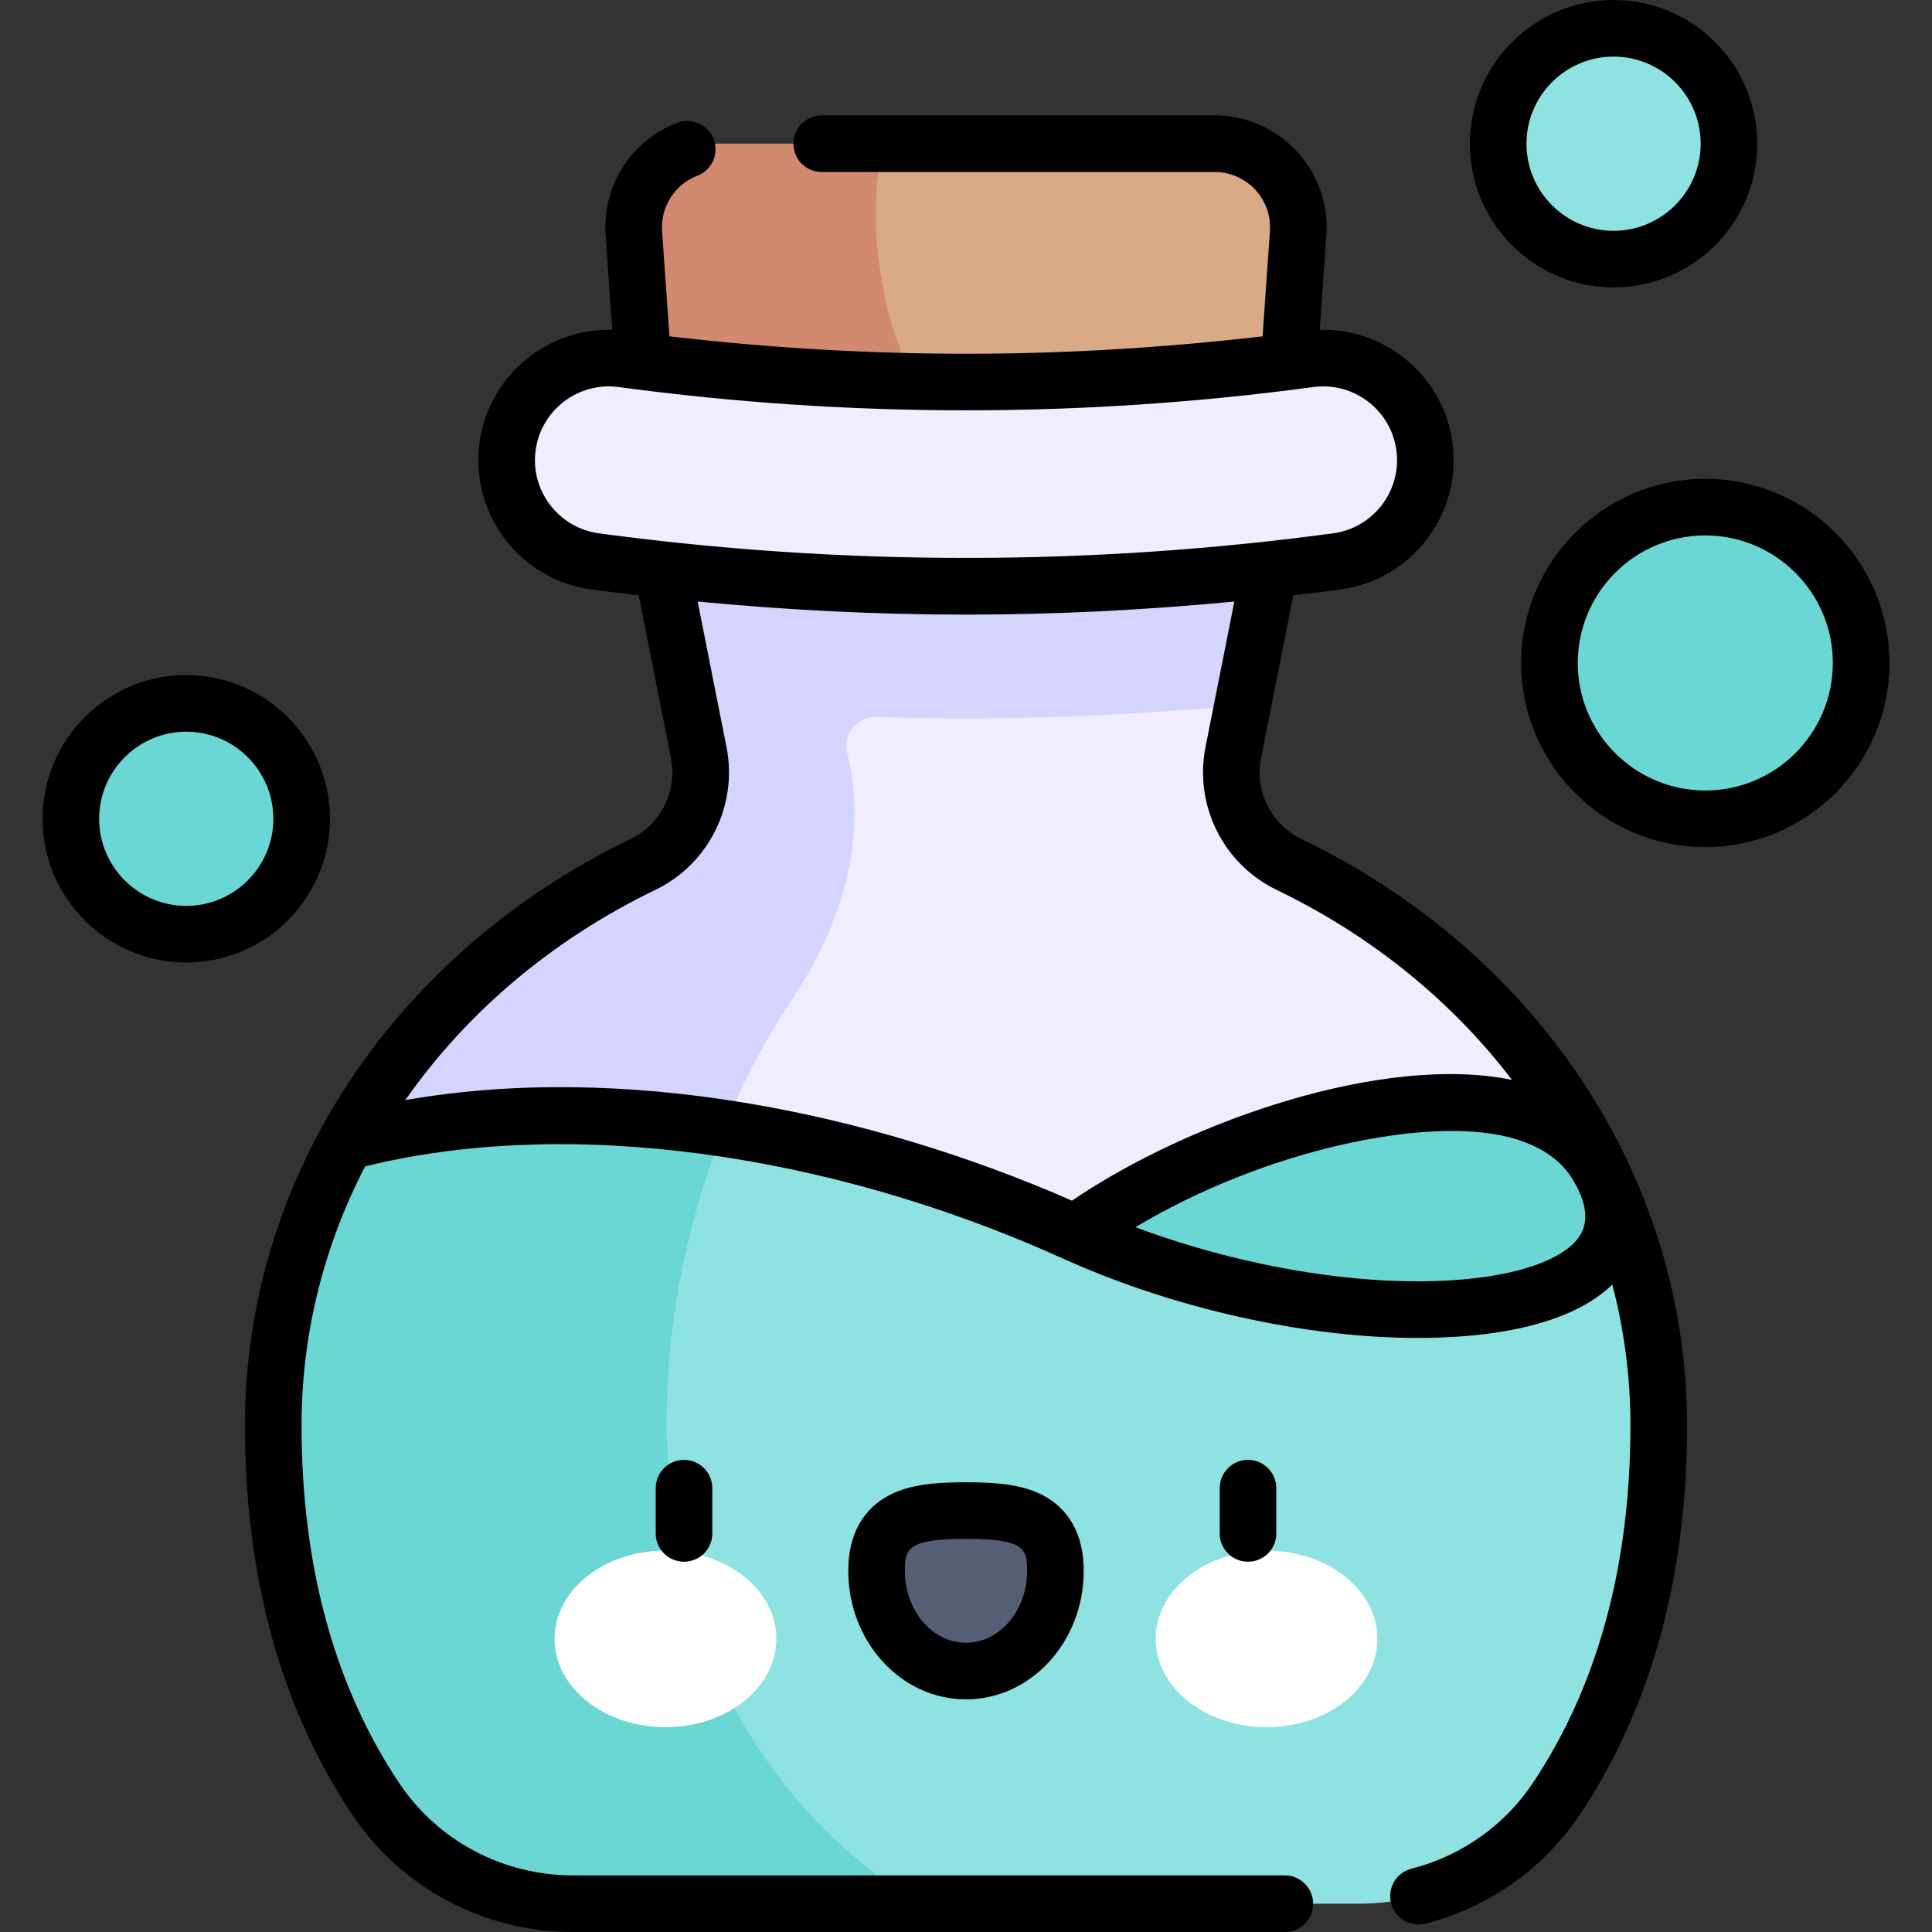
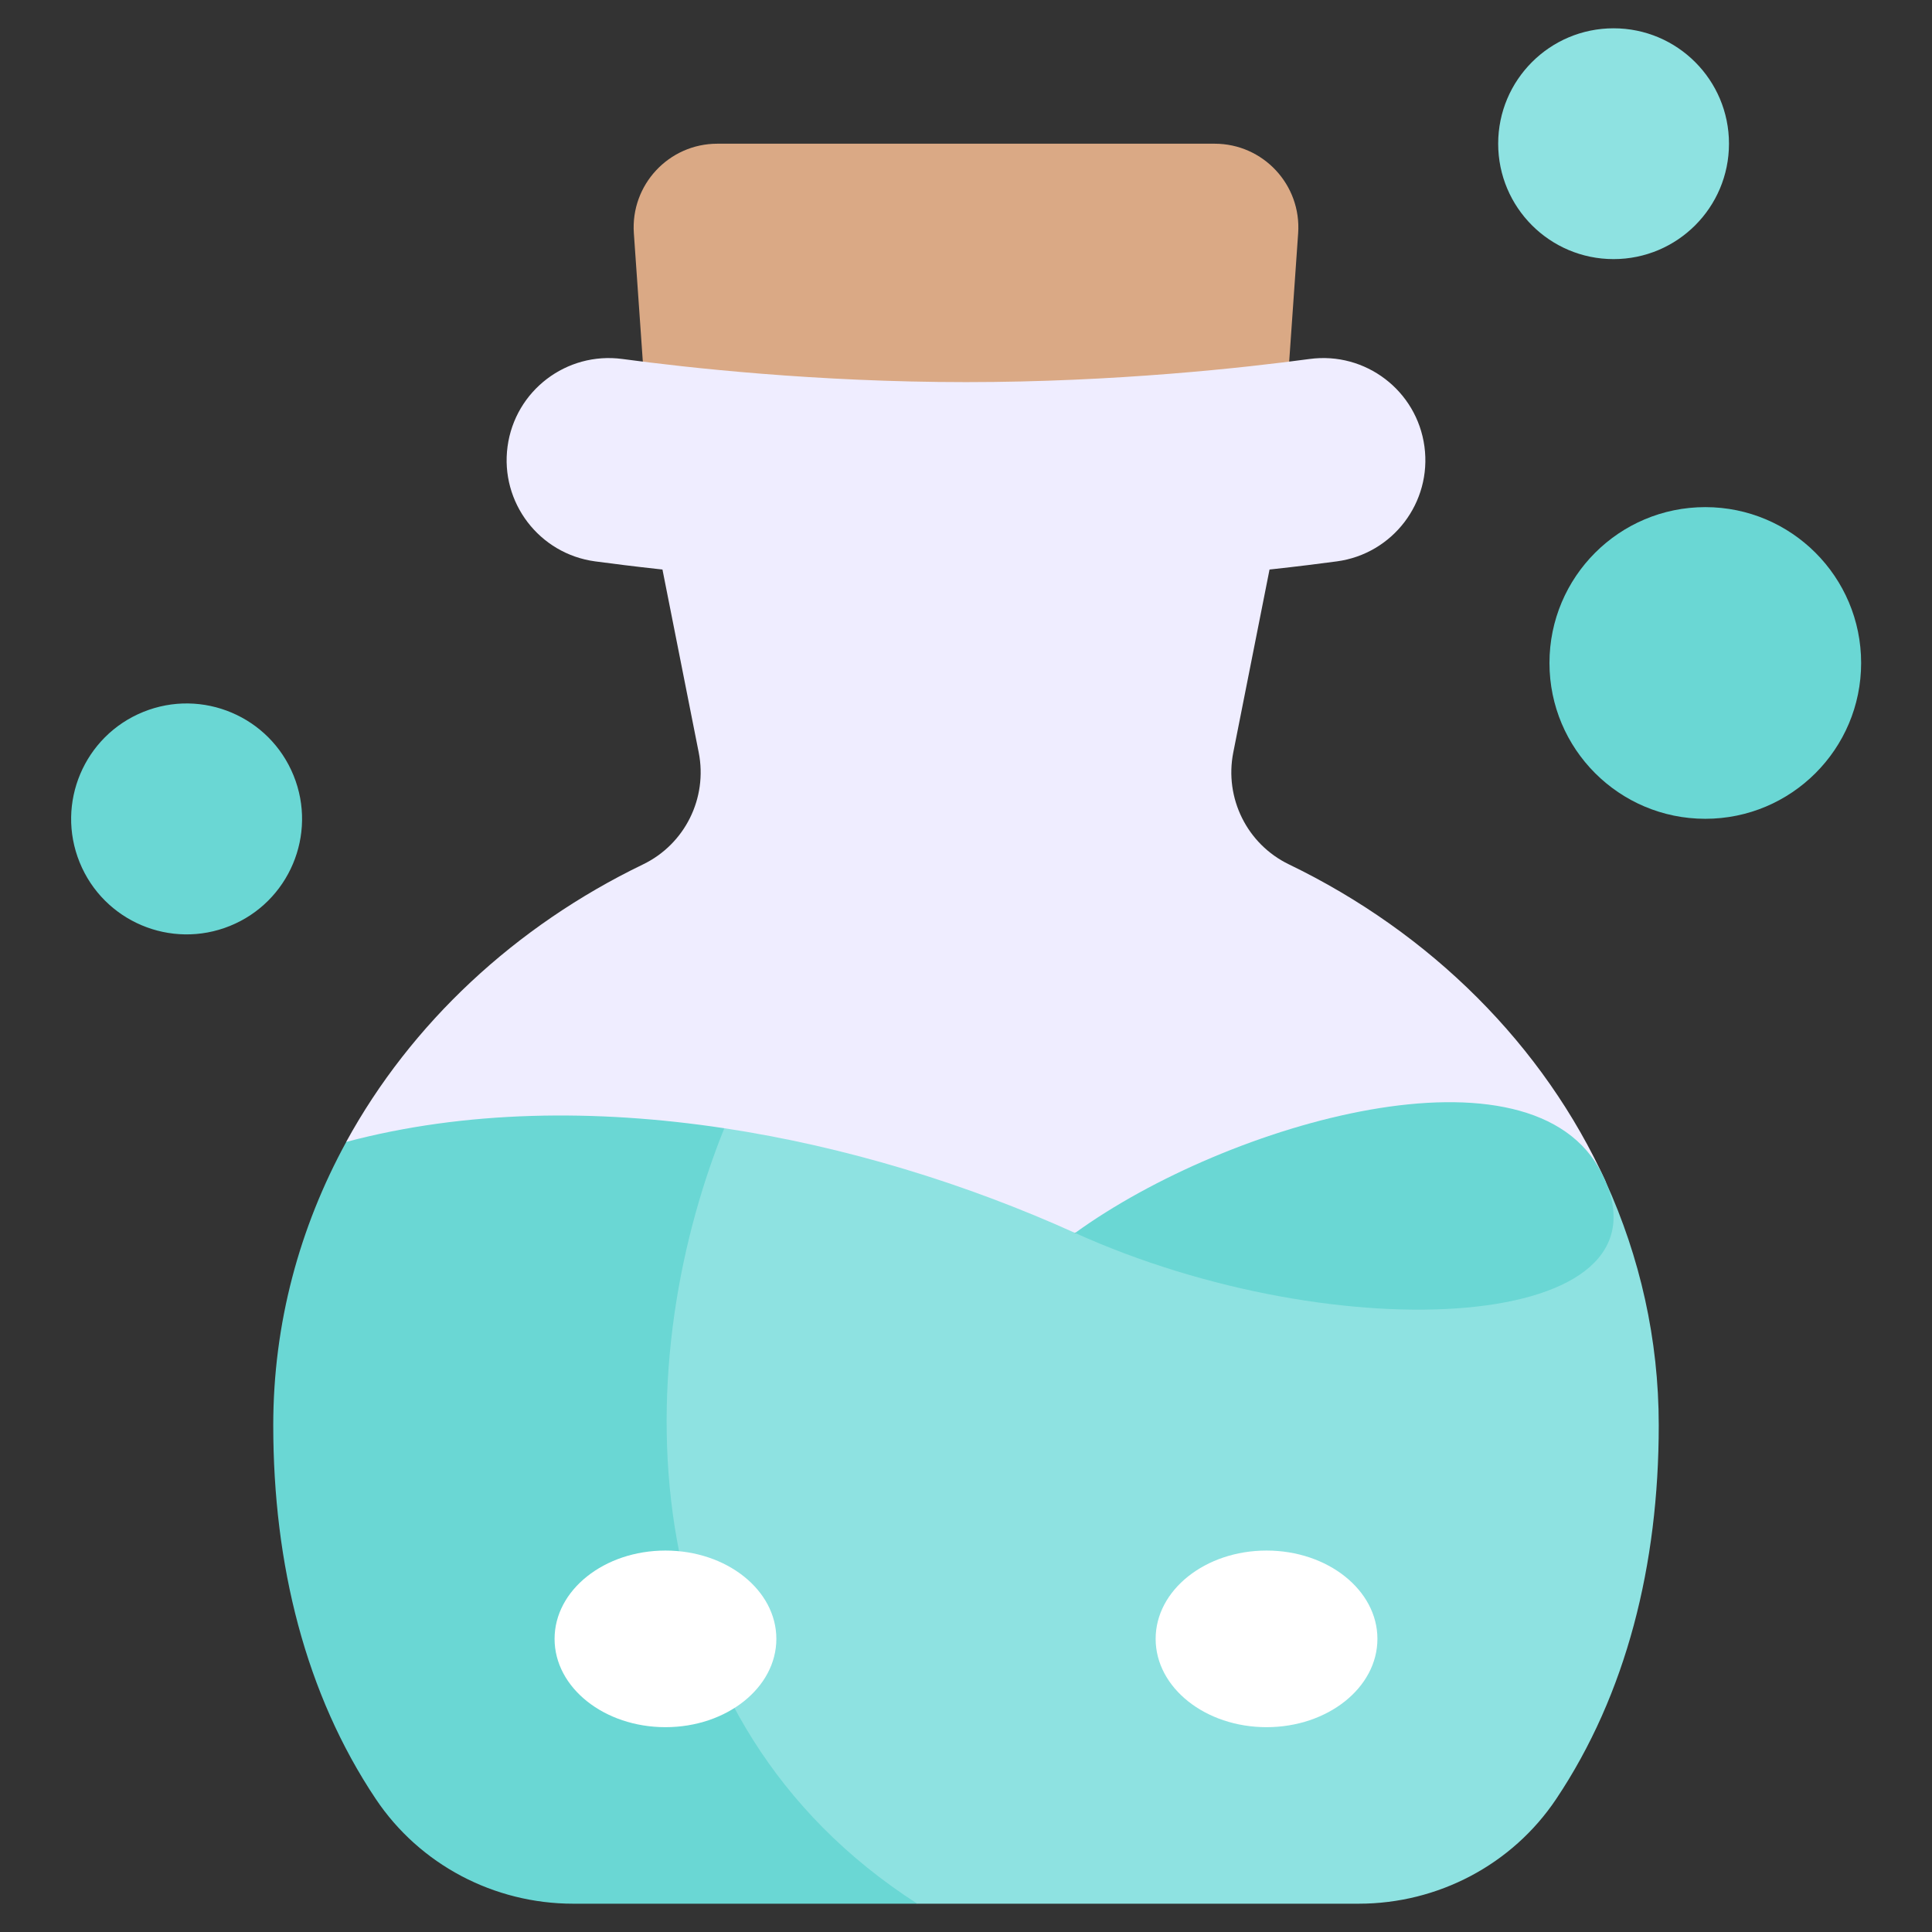
<svg xmlns="http://www.w3.org/2000/svg" id="Capa_1" enable-background="new 0 0 512 512" height="512" viewBox="0 0 512 512" width="512">
  <rect x="0" y="0" width="512" height="512" fill="#333333" stroke="none" />
  <g>
    <path d="m321.893 38.083h-131.786c-12.86 0-23.025 10.9-22.129 23.729l3.486 49.895h169.073l3.486-49.895c.895-12.829-9.27-23.729-22.13-23.729z" fill="#daa985" />
-     <path d="m234.588 38.083h-44.481c-12.86 0-23.025 10.9-22.129 23.729l3.486 49.895h80.053c-17.883-13.377-23.153-56.544-16.929-73.624z" fill="#d2896f" />
    <path d="m91.762 302.619c50.213 48.845 127.651 48.845 193.149 24.13l140.637-13.519.018-.004c-16.459-36.188-46.349-65.979-83.982-84.155-11.102-5.362-17.146-17.579-14.749-29.673l12.883-65.004h-167.435l12.883 65.004c2.397 12.094-3.647 24.311-14.749 29.673-33.891 16.369-61.503 42.158-78.681 73.555z" fill="#efedff" />
-     <path d="m91.762 302.619c24.392 23.728 55.209 35.927 87.961 39.368 5.049-28.997 15.982-56.074 29.997-76.874 15.661-23.244 19.637-46.394 14.801-65.454-1.271-5.01 2.58-9.834 7.746-9.666 7.661.25 15.598.393 23.733.393 27.827 0 53.36-1.671 73.326-3.558l10.392-52.434h-167.435l12.883 65.004c2.397 12.094-3.647 24.311-14.749 29.673-33.891 16.369-61.503 42.158-78.681 73.555z" fill="#d4d4ff" />
    <path d="m256 155.386c-42.818 0-79.962-4.146-98.292-6.617-14.811-1.997-25.198-15.622-23.202-30.433 1.997-14.81 15.62-25.193 30.433-23.202 16.986 2.29 51.403 6.132 91.061 6.132 39.659 0 74.075-3.842 91.06-6.132 14.805-1.995 28.435 8.39 30.433 23.202 1.997 14.811-8.391 28.436-23.201 30.433-18.33 2.471-55.473 6.617-98.292 6.617z" fill="#efedff" />
    <path d="m425.548 313.229-140.637 13.519c-28.765-13.009-60.719-22.875-92.961-27.752-77.468 65.803-63.509 175.73 51.142 205.504h116.994c20.964 0 40.668-10.328 52.325-27.752 18.579-27.77 27.174-62.008 27.174-99.047.001-22.847-5.006-44.617-14.037-64.472z" fill="#8ee2e1" />
    <g fill="#6ad7d4">
-       <path d="m191.951 298.996c-34.225-5.177-68.776-4.729-100.189 3.623-12.367 22.597-19.348 48.09-19.348 75.083 0 37.039 8.594 71.277 27.174 99.047 11.658 17.424 31.361 27.752 52.325 27.752h91.18c-75.467-48.509-77.409-140.319-51.142-205.505z" />
+       <path d="m191.951 298.996c-34.225-5.177-68.776-4.729-100.189 3.623-12.367 22.597-19.348 48.09-19.348 75.083 0 37.039 8.594 71.277 27.174 99.047 11.658 17.424 31.361 27.752 52.325 27.752h91.18c-75.467-48.509-77.409-140.319-51.142-205.505" />
      <path d="m424.609 311.162c20.704 41.924-69.849 47.174-139.697 15.586 40.524-29.347 121.428-52.578 139.697-15.586z" />
      <circle cx="451.922" cy="175.692" r="41.298" />
      <ellipse cx="49.363" cy="216.99" rx="30.583" ry="30.583" transform="matrix(.927 -.376 .376 .927 -77.896 34.434)" />
    </g>
    <circle cx="427.615" cy="38.083" fill="#8ee2e1" r="30.583" />
    <g>
      <g>
        <ellipse cx="176.355" cy="434.316" fill="#fff" rx="29.387" ry="23.403" />
        <ellipse cx="335.645" cy="434.316" fill="#fff" rx="29.387" ry="23.403" />
-         <path d="m279.694 416.335c0-14.643-10.608-16.019-23.694-16.019-13.085 0-23.693 1.376-23.693 16.019s10.608 26.513 23.693 26.513c13.086 0 23.694-11.87 23.694-26.513z" fill="#565e75" />
      </g>
    </g>
-     <path d="m427.615 76.166c20.999 0 38.083-17.084 38.083-38.083-.001-20.999-17.085-38.083-38.083-38.083-20.999 0-38.083 17.084-38.083 38.083s17.084 38.083 38.083 38.083zm0-61.166c12.728 0 23.083 10.355 23.083 23.083s-10.355 23.083-23.083 23.083-23.083-10.355-23.083-23.083 10.355-23.083 23.083-23.083zm-340.169 201.99c0-20.999-17.084-38.083-38.083-38.083s-38.083 17.084-38.083 38.083 17.084 38.083 38.083 38.083c20.999-.001 38.083-17.085 38.083-38.083zm-38.083 23.082c-12.728 0-23.083-10.355-23.083-23.083s10.355-23.083 23.083-23.083 23.083 10.355 23.083 23.083-10.355 23.083-23.083 23.083zm402.558-113.178c-26.907 0-48.798 21.891-48.798 48.798 0 26.908 21.891 48.798 48.798 48.798 26.908 0 48.798-21.891 48.798-48.798.001-26.908-21.89-48.798-48.798-48.798zm0 82.596c-18.636 0-33.798-15.162-33.798-33.798s15.162-33.798 33.798-33.798 33.798 15.162 33.798 33.798-15.161 33.798-33.798 33.798zm-175.775 186.655c-5.449-2.763-11.994-3.329-20.146-3.329s-14.697.566-20.146 3.329c-5.04 2.556-11.047 8.133-11.047 20.19 0 18.755 13.993 34.013 31.193 34.013s31.193-15.258 31.193-34.013c0-12.057-6.007-17.634-11.047-20.19zm-20.146 39.203c-8.929 0-16.193-8.529-16.193-19.013 0-5.907.655-8.519 16.193-8.519s16.193 2.612 16.193 8.519c0 10.484-7.264 19.013-16.193 19.013zm88.846-213.031c-8.01-3.869-12.392-12.695-10.654-21.462l8.539-43.083c4.815-.558 9.036-1.095 12.564-1.57 18.885-2.547 32.177-19.983 29.631-38.867-2.379-17.645-17.763-30.404-35.173-29.928l1.752-25.073c1.197-17.149-12.421-31.751-29.611-31.751h-104.138c-4.142 0-7.5 3.358-7.5 7.5s3.358 7.5 7.5 7.5h104.138c8.47 0 15.245 7.157 14.647 15.706l-1.945 27.846c-51.79 5.994-102.65 6.312-157.19 0l-1.945-27.845c-.452-6.476 3.309-12.395 9.36-14.73 3.865-1.491 5.789-5.833 4.297-9.697-1.491-3.865-5.836-5.789-9.697-4.297-12.233 4.72-19.838 16.683-18.925 29.77l1.752 25.073c-17.415-.475-32.794 12.286-35.174 29.927-2.546 18.884 10.747 36.32 29.632 38.867 3.527.476 7.749 1.013 12.564 1.57l8.539 43.083c1.737 8.767-2.644 17.593-10.654 21.462-63.064 30.46-102.24 89.999-102.24 155.385 0 40.283 9.568 75.011 28.44 103.217 13.021 19.461 34.912 31.08 58.558 31.08h188.578c4.142 0 7.5-3.358 7.5-7.5s-3.358-7.5-7.5-7.5h-188.578c-18.629 0-35.86-9.13-46.092-24.422-17.19-25.695-25.907-57.616-25.907-94.876 0-24.202 5.929-47.544 16.846-68.603 53.112-13.098 121.986-4.041 185.06 24.482 26.049 11.781 56.941 19.345 84.756 20.755 19.146.969 46.907-.574 60.709-13.909 3.145 12.05 4.799 24.541 4.799 37.274 0 37.261-8.716 69.182-25.907 94.876-7.505 11.218-18.918 19.266-32.137 22.661-4.012 1.03-6.429 5.118-5.398 9.13 1.03 4.011 5.117 6.429 9.13 5.398 16.797-4.314 31.312-14.559 40.872-28.848 18.872-28.207 28.44-62.934 28.44-103.217.001-65.385-39.174-124.925-102.238-155.384zm-186.136-80.981c-10.688-1.442-18.212-11.31-16.771-21.997 1.323-9.805 9.742-16.947 19.378-16.947.865 0 1.74.058 2.62.176 61.021 8.228 123.105 8.228 184.124 0 10.689-1.438 20.557 6.083 21.999 16.771 1.441 10.688-6.083 20.556-16.771 21.998-63.846 8.605-129.451 8.778-194.579-.001zm259.176 173.15c2.687 5.446 3.51 10.492-.654 14.8-7.16 7.408-26.275 11.266-49.896 10.07-21.559-1.092-45.105-6.156-66.432-14.138 34.646-20.741 77.056-29.276 98.548-23.956 14.928 3.694 17.55 12.183 18.434 13.224zm-133.808 3.696c-54.163-23.736-119.118-36.702-176.665-26.645 16.096-23.046 38.681-42.39 66.265-55.713 14.16-6.839 21.91-22.418 18.845-37.885l-7.635-38.523c48.264 4.587 93.378 4.642 142.225 0l-7.635 38.523c-3.065 15.467 4.685 31.045 18.845 37.885 25.424 12.28 46.609 29.67 62.375 50.362-33.641-6.951-85.065 10.565-116.62 31.996zm39.154 76.194v12c0 4.142 3.358 7.5 7.5 7.5s7.5-3.358 7.5-7.5v-12c0-4.142-3.358-7.5-7.5-7.5s-7.5 3.358-7.5 7.5zm-149.464 0v12c0 4.142 3.358 7.5 7.5 7.5s7.5-3.358 7.5-7.5v-12c0-4.142-3.358-7.5-7.5-7.5s-7.5 3.358-7.5 7.5z" />
  </g>
</svg>